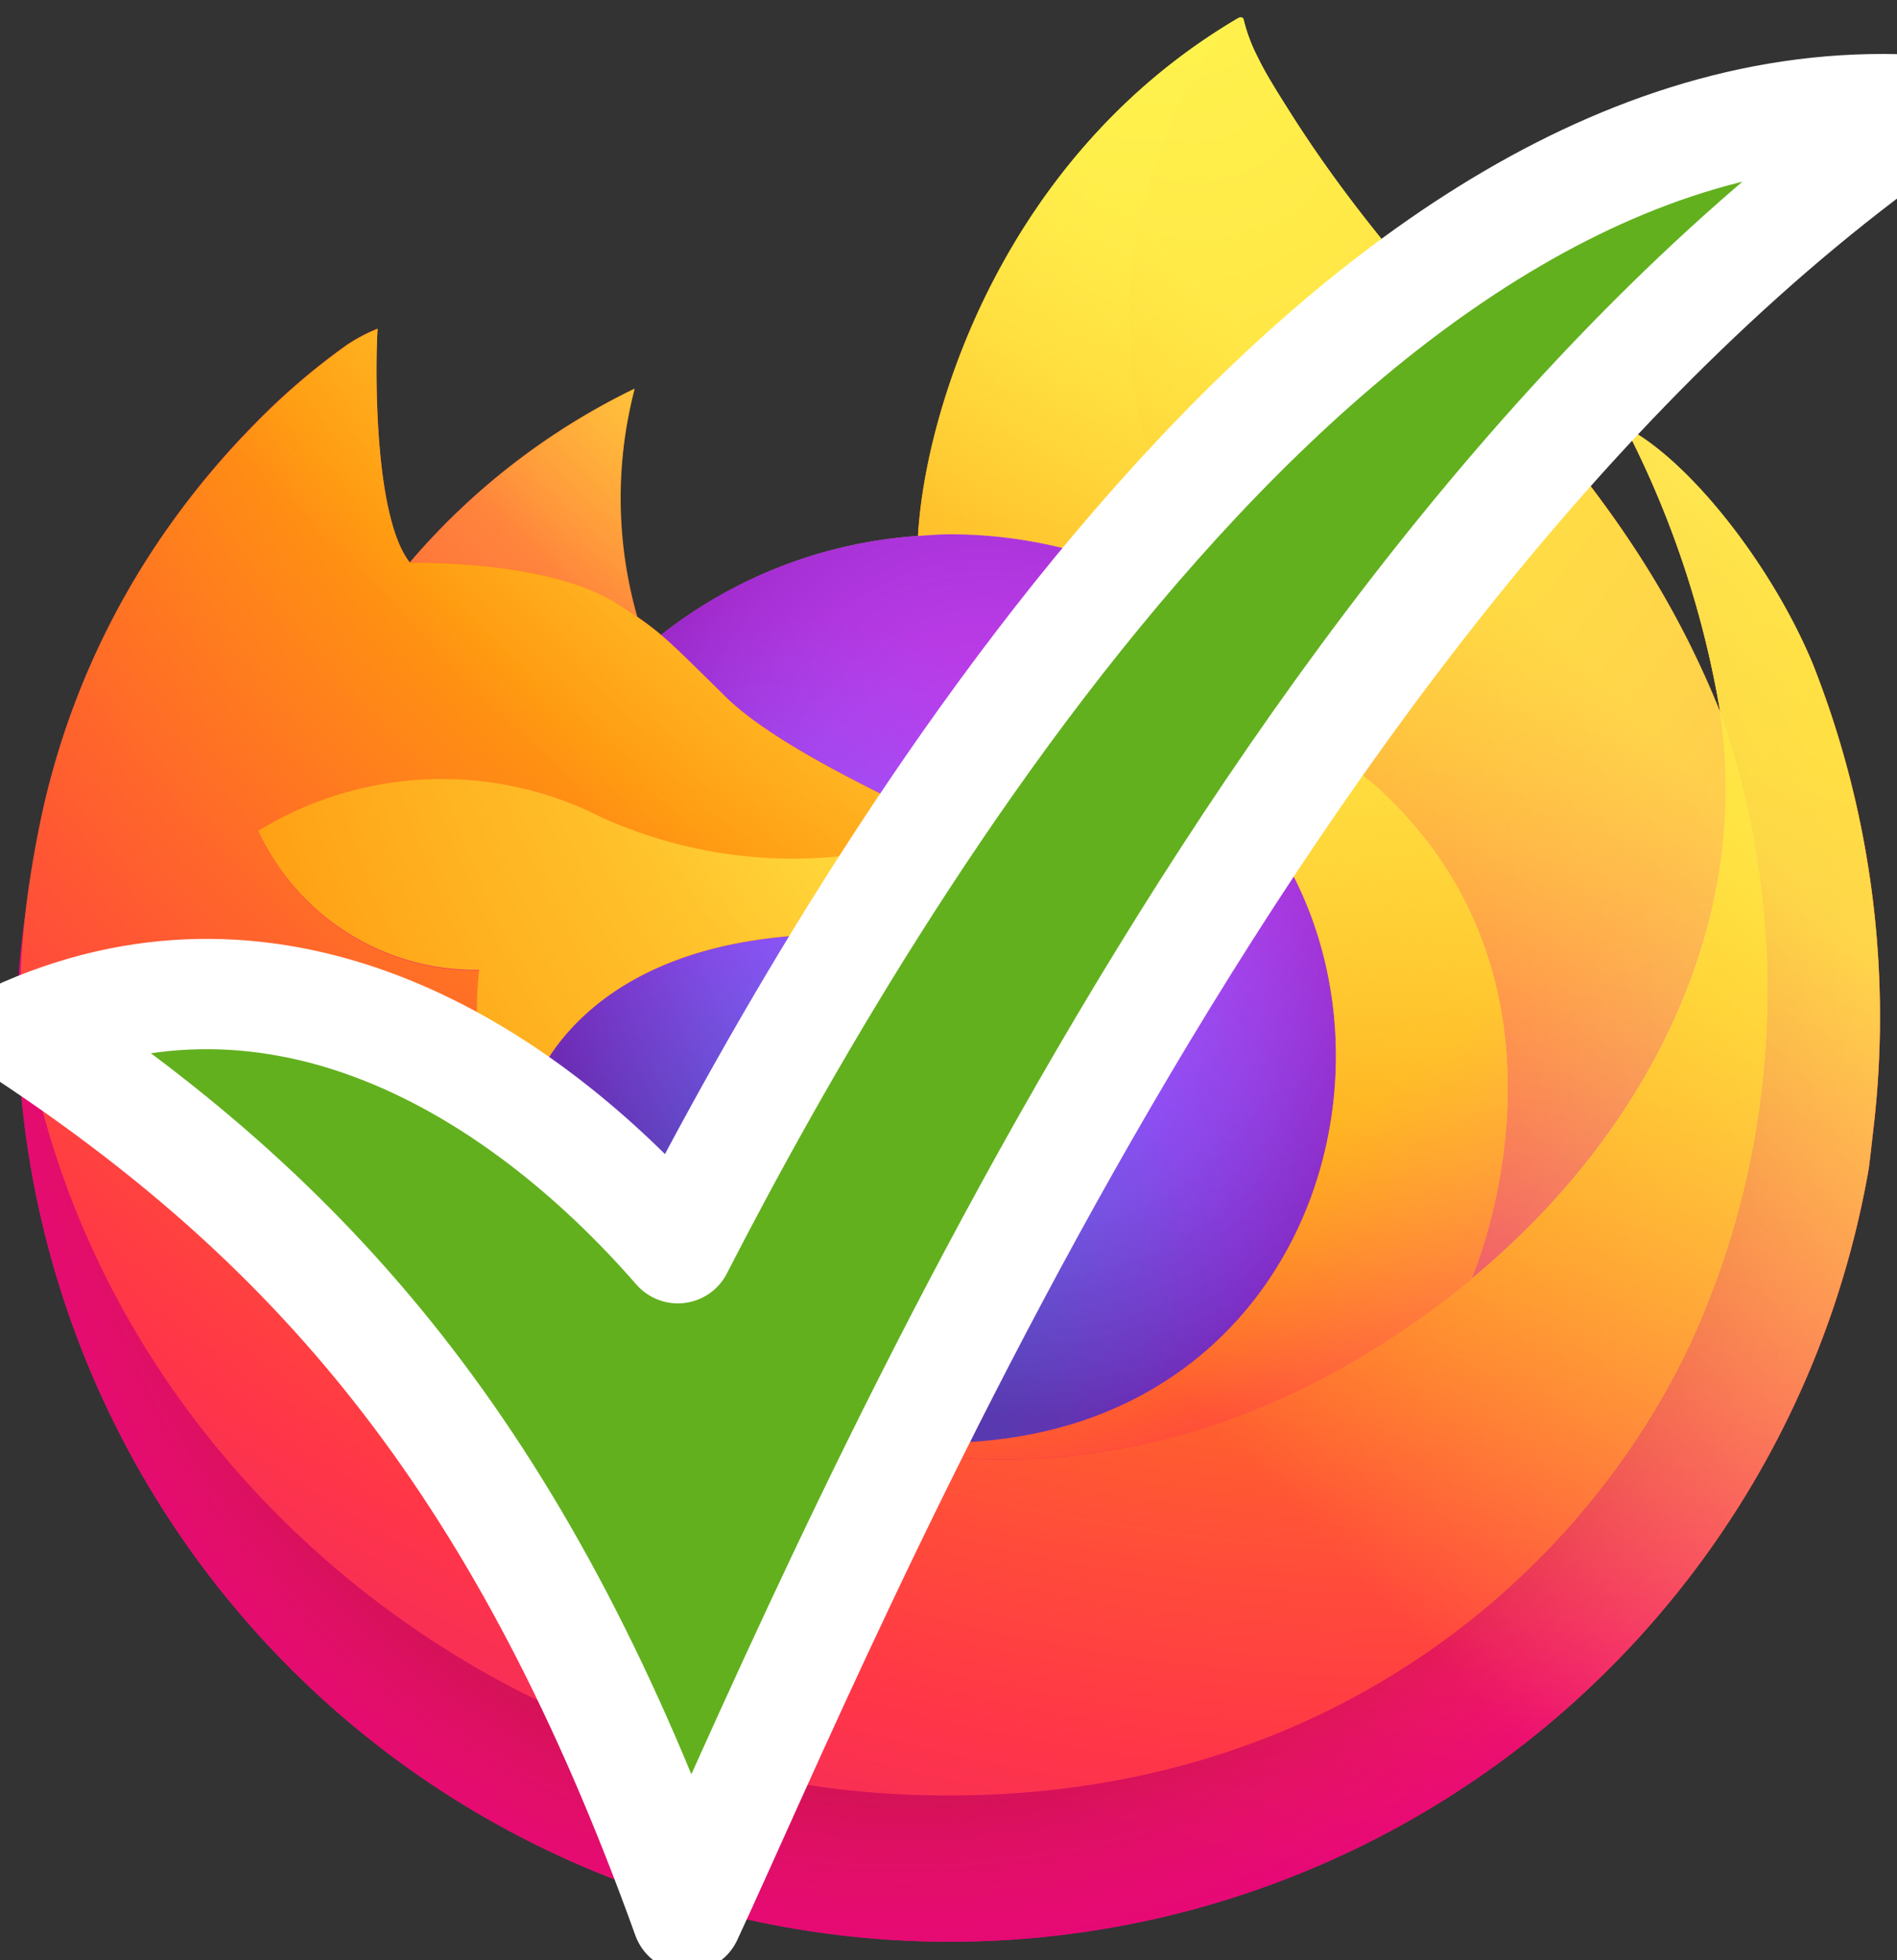
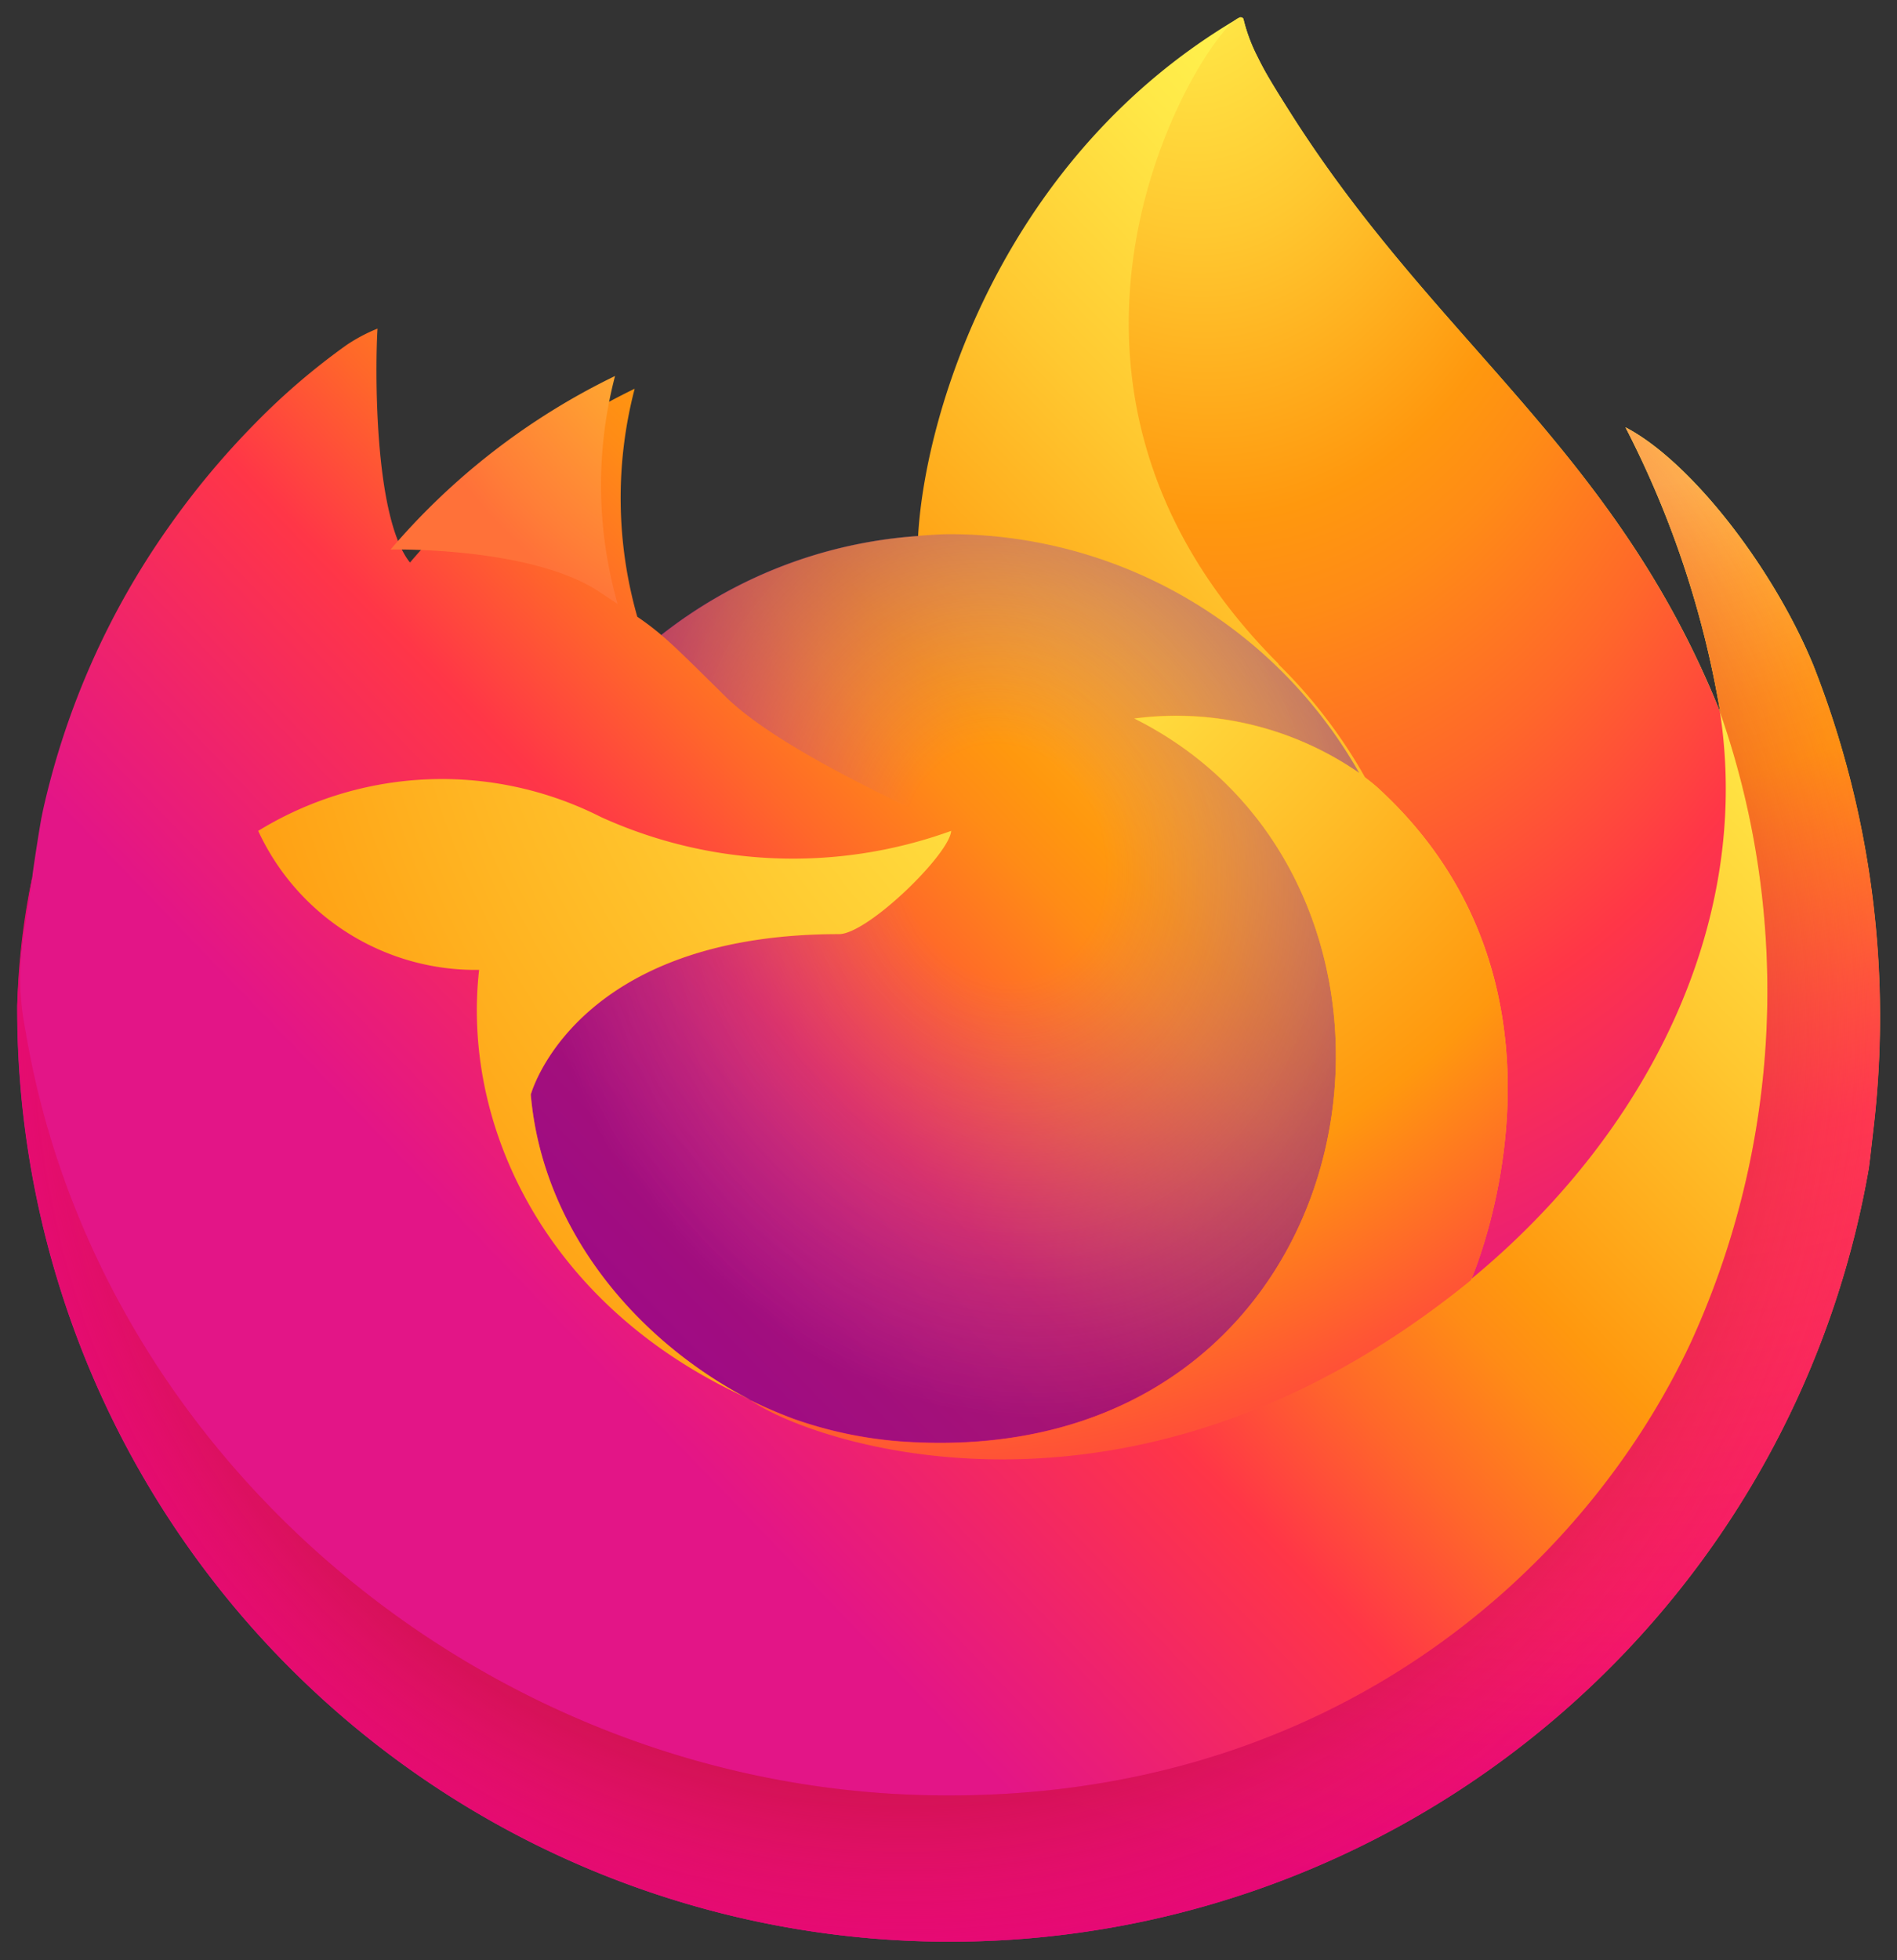
<svg xmlns="http://www.w3.org/2000/svg" width="77.42" height="79.97" version="1.1" viewBox="0 0 77.42 79.97" id="svg4588">
  <rect x="0" y="0" width="77.42" height="79.97" fill="#333333" stroke="none" />
  <title id="title4412">Firefox Browser logo</title>
  <defs id="defs4558">
    <linearGradient id="a" x1="70.79" x2="6.447" y1="12.39" y2="74.47" gradientTransform="translate(-1.3 -.004)" gradientUnits="userSpaceOnUse">
      <stop stop-color="#fff44f" offset=".048" id="stop4414" />
      <stop stop-color="#ffe847" offset=".111" id="stop4416" />
      <stop stop-color="#ffc830" offset=".225" id="stop4418" />
      <stop stop-color="#ff980e" offset=".368" id="stop4420" />
      <stop stop-color="#ff8b16" offset=".401" id="stop4422" />
      <stop stop-color="#ff672a" offset=".462" id="stop4424" />
      <stop stop-color="#ff3647" offset=".534" id="stop4426" />
      <stop stop-color="#e31587" offset=".705" id="stop4428" />
    </linearGradient>
    <radialGradient id="b" cx="-7907" cy="-8515" r="80.8" gradientTransform="translate(7974,8524)" gradientUnits="userSpaceOnUse">
      <stop stop-color="#ffbd4f" offset=".129" id="stop4431" />
      <stop stop-color="#ffac31" offset=".186" id="stop4433" />
      <stop stop-color="#ff9d17" offset=".247" id="stop4435" />
      <stop stop-color="#ff980e" offset=".283" id="stop4437" />
      <stop stop-color="#ff563b" offset=".403" id="stop4439" />
      <stop stop-color="#ff3750" offset=".467" id="stop4441" />
      <stop stop-color="#f5156c" offset=".71" id="stop4443" />
      <stop stop-color="#eb0878" offset=".782" id="stop4445" />
      <stop stop-color="#e50080" offset=".86" id="stop4447" />
    </radialGradient>
    <radialGradient id="c" cx="-7937" cy="-8482" r="80.8" gradientTransform="translate(7974,8524)" gradientUnits="userSpaceOnUse">
      <stop stop-color="#960e18" offset=".3" id="stop4450" />
      <stop stop-color="#b11927" stop-opacity=".74" offset=".351" id="stop4452" />
      <stop stop-color="#db293d" stop-opacity=".343" offset=".435" id="stop4454" />
      <stop stop-color="#f5334b" stop-opacity=".094" offset=".497" id="stop4456" />
      <stop stop-color="#ff3750" stop-opacity="0" offset=".53" id="stop4458" />
    </radialGradient>
    <radialGradient id="d" cx="-7927" cy="-8533" r="58.53" gradientTransform="translate(7974,8524)" gradientUnits="userSpaceOnUse">
      <stop stop-color="#fff44f" offset=".132" id="stop4461" />
      <stop stop-color="#ffdc3e" offset=".252" id="stop4463" />
      <stop stop-color="#ff9d12" offset=".506" id="stop4465" />
      <stop stop-color="#ff980e" offset=".526" id="stop4467" />
    </radialGradient>
    <radialGradient id="e" cx="-7946" cy="-8461" r="38.47" gradientTransform="translate(7974,8524)" gradientUnits="userSpaceOnUse">
      <stop stop-color="#3a8ee6" offset=".353" id="stop4470" />
      <stop stop-color="#5c79f0" offset=".472" id="stop4472" />
      <stop stop-color="#9059ff" offset=".669" id="stop4474" />
      <stop stop-color="#c139e6" offset="1" id="stop4476" />
    </radialGradient>
    <radialGradient id="f" cx="-7936" cy="-8492" r="20.4" gradientTransform="matrix(.972 -.235 .275 1.138 10090 7834)" gradientUnits="userSpaceOnUse">
      <stop stop-color="#9059ff" stop-opacity="0" offset=".206" id="stop4479" />
      <stop stop-color="#8c4ff3" stop-opacity=".064" offset=".278" id="stop4481" />
      <stop stop-color="#7716a8" stop-opacity=".45" offset=".747" id="stop4483" />
      <stop stop-color="#6e008b" stop-opacity=".6" offset=".975" id="stop4485" />
    </radialGradient>
    <radialGradient id="g" cx="-7938" cy="-8518" r="27.68" gradientTransform="translate(7974,8524)" gradientUnits="userSpaceOnUse">
      <stop stop-color="#ffe226" offset="0" id="stop4488" />
      <stop stop-color="#ffdb27" offset=".121" id="stop4490" />
      <stop stop-color="#ffc82a" offset=".295" id="stop4492" />
      <stop stop-color="#ffa930" offset=".502" id="stop4494" />
      <stop stop-color="#ff7e37" offset=".732" id="stop4496" />
      <stop stop-color="#ff7139" offset=".792" id="stop4498" />
    </radialGradient>
    <radialGradient id="h" cx="-7916" cy="-8536" r="118.1" gradientTransform="translate(7974,8524)" gradientUnits="userSpaceOnUse">
      <stop stop-color="#fff44f" offset=".113" id="stop4501" />
      <stop stop-color="#ff980e" offset=".456" id="stop4503" />
      <stop stop-color="#ff5634" offset=".622" id="stop4505" />
      <stop stop-color="#ff3647" offset=".716" id="stop4507" />
      <stop stop-color="#e31587" offset=".904" id="stop4509" />
    </radialGradient>
    <radialGradient id="i" cx="-7927" cy="-8523" r="86.5" gradientTransform="matrix(.105 .995 -.653 .069 -4685 8470)" gradientUnits="userSpaceOnUse">
      <stop stop-color="#fff44f" offset="0" id="stop4512" />
      <stop stop-color="#ffe847" offset=".06" id="stop4514" />
      <stop stop-color="#ffc830" offset=".168" id="stop4516" />
      <stop stop-color="#ff980e" offset=".304" id="stop4518" />
      <stop stop-color="#ff8b16" offset=".356" id="stop4520" />
      <stop stop-color="#ff672a" offset=".455" id="stop4522" />
      <stop stop-color="#ff3647" offset=".57" id="stop4524" />
      <stop stop-color="#e31587" offset=".737" id="stop4526" />
    </radialGradient>
    <radialGradient id="j" cx="-7938" cy="-8508" r="73.72" gradientTransform="translate(7974,8524)" gradientUnits="userSpaceOnUse">
      <stop stop-color="#fff44f" offset=".137" id="stop4529" />
      <stop stop-color="#ff980e" offset=".48" id="stop4531" />
      <stop stop-color="#ff5634" offset=".592" id="stop4533" />
      <stop stop-color="#ff3647" offset=".655" id="stop4535" />
      <stop stop-color="#e31587" offset=".904" id="stop4537" />
    </radialGradient>
    <radialGradient id="k" cx="-7919" cy="-8504" r="80.69" gradientTransform="translate(7974,8524)" gradientUnits="userSpaceOnUse">
      <stop stop-color="#fff44f" offset=".094" id="stop4540" />
      <stop stop-color="#ffe141" offset=".231" id="stop4542" />
      <stop stop-color="#ffaf1e" offset=".509" id="stop4544" />
      <stop stop-color="#ff980e" offset=".626" id="stop4546" />
    </radialGradient>
    <linearGradient id="l" x1="70.01" x2="15.27" y1="12.06" y2="66.81" gradientTransform="translate(-1.3 -.004)" gradientUnits="userSpaceOnUse">
      <stop stop-color="#fff44f" stop-opacity=".8" offset=".167" id="stop4549" />
      <stop stop-color="#fff44f" stop-opacity=".634" offset=".266" id="stop4551" />
      <stop stop-color="#fff44f" stop-opacity=".217" offset=".489" id="stop4553" />
      <stop stop-color="#fff44f" stop-opacity="0" offset=".6" id="stop4555" />
    </linearGradient>
  </defs>
  <g transform="matrix(.982 0 0 .982 .697 .72)" id="g4584">
    <path d="m74.62 26.83c-1.684-4.052-5.1-8.427-7.775-9.81a40.27 40.27 0 0 1 3.925 11.76l7e-3 0.065c-4.382-10.92-11.81-15.33-17.88-24.92-0.307-0.485-0.614-0.971-0.913-1.484-0.171-0.293-0.308-0.557-0.427-0.8a7.053 7.053 0 0 1-0.578-1.535 0.1 0.1 0 0 0-0.088-0.1 0.138 0.138 0 0 0-0.073 0c-5e-3 0-0.013 9e-3 -0.019 0.011s-0.019 0.011-0.028 0.015l0.015-0.026c-9.735 5.7-13.04 16.25-13.34 21.53a19.39 19.39 0 0 0-10.67 4.111 11.59 11.59 0 0 0-1-0.758 17.97 17.97 0 0 1-0.109-9.473 28.7 28.7 0 0 0-9.329 7.21h-0.018c-1.536-1.947-1.428-8.367-1.34-9.708a6.928 6.928 0 0 0-1.294 0.687 28.22 28.22 0 0 0-3.788 3.245 33.84 33.84 0 0 0-3.623 4.347v6e-3 -7e-3a32.73 32.73 0 0 0-5.2 11.74l-0.052 0.256c-0.073 0.341-0.336 2.049-0.381 2.42 0 0.029-6e-3 0.056-9e-3 0.085a36.94 36.94 0 0 0-0.629 5.343v0.2a38.76 38.76 0 0 0 76.95 6.554c0.065-0.5 0.118-0.995 0.176-1.5a39.86 39.86 0 0 0-2.514-19.47zm-44.67 30.34c0.181 0.087 0.351 0.181 0.537 0.264l0.027 0.017q-0.282-0.135-0.564-0.281zm8.878-23.38m31.95-4.934v-0.037l7e-3 0.041z" fill="url(#a)" id="path4560" />
    <path d="m74.62 26.83c-1.684-4.052-5.1-8.427-7.775-9.81a40.27 40.27 0 0 1 3.925 11.76v0.037l7e-3 0.041a35.1 35.1 0 0 1-1.206 26.16c-4.442 9.531-15.19 19.3-32.02 18.82-18.18-0.515-34.2-14.01-37.19-31.68-0.545-2.787 0-4.2 0.274-6.465a28.88 28.88 0 0 0-0.623 5.348v0.2a38.76 38.76 0 0 0 76.95 6.554c0.065-0.5 0.118-0.995 0.176-1.5a39.86 39.86 0 0 0-2.514-19.47z" fill="url(#b)" id="path4562" />
    <path d="m74.62 26.83c-1.684-4.052-5.1-8.427-7.775-9.81a40.27 40.27 0 0 1 3.925 11.76v0.037l7e-3 0.041a35.1 35.1 0 0 1-1.206 26.16c-4.442 9.531-15.19 19.3-32.02 18.82-18.18-0.515-34.2-14.01-37.19-31.68-0.545-2.787 0-4.2 0.274-6.465a28.88 28.88 0 0 0-0.623 5.348v0.2a38.76 38.76 0 0 0 76.95 6.554c0.065-0.5 0.118-0.995 0.176-1.5a39.86 39.86 0 0 0-2.514-19.47z" fill="url(#c)" id="path4564" />
-     <path d="m55.78 31.38c0.084 0.059 0.162 0.118 0.241 0.177a21.1 21.1 0 0 0-3.6-4.695c-12.05-12.05-3.157-26.12-1.658-26.84l0.015-0.022c-9.735 5.7-13.04 16.25-13.34 21.53 0.452-0.031 0.9-0.069 1.362-0.069a19.56 19.56 0 0 1 16.98 9.917z" fill="url(#d)" id="path4566" />
-     <path d="m38.82 33.79c-0.064 0.964-3.47 4.289-4.661 4.289-11.02 0-12.81 6.667-12.81 6.667 0.488 5.614 4.4 10.24 9.129 12.68 0.216 0.112 0.435 0.213 0.654 0.312q0.569 0.252 1.138 0.466a17.24 17.24 0 0 0 5.043 0.973c19.32 0.906 23.06-23.1 9.119-30.07a13.38 13.38 0 0 1 9.345 2.269 19.56 19.56 0 0 0-16.98-9.917c-0.46 0-0.91 0.038-1.362 0.069a19.39 19.39 0 0 0-10.67 4.111c0.591 0.5 1.258 1.168 2.663 2.553 2.63 2.591 9.375 5.275 9.39 5.59z" fill="url(#e)" id="path4568" />
    <path d="m38.82 33.79c-0.064 0.964-3.47 4.289-4.661 4.289-11.02 0-12.81 6.667-12.81 6.667 0.488 5.614 4.4 10.24 9.129 12.68 0.216 0.112 0.435 0.213 0.654 0.312q0.569 0.252 1.138 0.466a17.24 17.24 0 0 0 5.043 0.973c19.32 0.906 23.06-23.1 9.119-30.07a13.38 13.38 0 0 1 9.345 2.269 19.56 19.56 0 0 0-16.98-9.917c-0.46 0-0.91 0.038-1.362 0.069a19.39 19.39 0 0 0-10.67 4.111c0.591 0.5 1.258 1.168 2.663 2.553 2.63 2.591 9.375 5.275 9.39 5.59z" fill="url(#f)" id="path4570" />
-     <path d="m24.96 24.36c0.314 0.2 0.573 0.374 0.8 0.531a17.97 17.97 0 0 1-0.109-9.473 28.7 28.7 0 0 0-9.329 7.21c0.189-5e-3 5.811-0.106 8.638 1.732z" fill="url(#g)" id="path4572" />
-     <path d="m0.354 42.16c2.991 17.67 19.01 31.17 37.19 31.68 16.83 0.476 27.58-9.294 32.02-18.82a35.1 35.1 0 0 0 1.206-26.16v-0.037c0-0.029-6e-3 -0.046 0-0.037l7e-3 0.065c1.375 8.977-3.191 17.67-10.33 23.56l-0.022 0.05c-13.91 11.33-27.22 6.834-29.91 5q-0.282-0.135-0.564-0.281c-8.109-3.876-11.46-11.26-10.74-17.6a9.953 9.953 0 0 1-9.181-5.775 14.62 14.62 0 0 1 14.25-0.572 19.3 19.3 0 0 0 14.55 0.572c-0.015-0.315-6.76-3-9.39-5.59-1.405-1.385-2.072-2.052-2.663-2.553a11.59 11.59 0 0 0-1-0.758c-0.23-0.157-0.489-0.327-0.8-0.531-2.827-1.838-8.449-1.737-8.635-1.732h-0.018c-1.536-1.947-1.428-8.367-1.34-9.708a6.928 6.928 0 0 0-1.294 0.687 28.22 28.22 0 0 0-3.788 3.245 33.84 33.84 0 0 0-3.638 4.337v6e-3 -7e-3a32.73 32.73 0 0 0-5.2 11.74c-0.019 0.079-1.396 6.099-0.717 9.221z" fill="url(#h)" id="path4574" />
+     <path d="m24.96 24.36a17.97 17.97 0 0 1-0.109-9.473 28.7 28.7 0 0 0-9.329 7.21c0.189-5e-3 5.811-0.106 8.638 1.732z" fill="url(#g)" id="path4572" />
    <path d="m52.42 26.86a21.1 21.1 0 0 1 3.6 4.7c0.213 0.161 0.412 0.321 0.581 0.476 8.787 8.1 4.183 19.55 3.84 20.36 7.138-5.881 11.7-14.58 10.33-23.56-4.384-10.93-11.82-15.34-17.88-24.93-0.307-0.485-0.614-0.971-0.913-1.484-0.171-0.293-0.308-0.557-0.427-0.8a7.053 7.053 0 0 1-0.578-1.535 0.1 0.1 0 0 0-0.088-0.1 0.138 0.138 0 0 0-0.073 0c-5e-3 0-0.013 9e-3 -0.019 0.011s-0.019 0.011-0.028 0.015c-1.499 0.711-10.39 14.79 1.66 26.83z" fill="url(#i)" id="path4576" />
    <path d="m56.6 32.04c-0.169-0.155-0.368-0.315-0.581-0.476-0.079-0.059-0.157-0.118-0.241-0.177a13.38 13.38 0 0 0-9.345-2.269c13.94 6.97 10.2 30.97-9.119 30.07a17.24 17.24 0 0 1-5.043-0.973q-0.569-0.213-1.138-0.466c-0.219-0.1-0.438-0.2-0.654-0.312l0.027 0.017c2.694 1.839 16 6.332 29.91-5l0.022-0.05c0.347-0.81 4.951-12.26-3.84-20.36z" fill="url(#j)" id="path4578" />
    <path d="m21.35 44.74s1.789-6.667 12.81-6.667c1.191 0 4.6-3.325 4.661-4.289a19.3 19.3 0 0 1-14.55-0.572 14.62 14.62 0 0 0-14.25 0.572 9.953 9.953 0 0 0 9.181 5.775c-0.718 6.337 2.632 13.72 10.74 17.6 0.181 0.087 0.351 0.181 0.537 0.264-4.733-2.445-8.641-7.069-9.129-12.68z" fill="url(#k)" id="path4580" />
-     <path d="m74.62 26.83c-1.684-4.052-5.1-8.427-7.775-9.81a40.27 40.27 0 0 1 3.925 11.76l7e-3 0.065c-4.382-10.92-11.81-15.33-17.88-24.92-0.307-0.485-0.614-0.971-0.913-1.484-0.171-0.293-0.308-0.557-0.427-0.8a7.053 7.053 0 0 1-0.578-1.535 0.1 0.1 0 0 0-0.088-0.1 0.138 0.138 0 0 0-0.073 0c-5e-3 0-0.013 9e-3 -0.019 0.011s-0.019 0.011-0.028 0.015l0.015-0.026c-9.735 5.7-13.04 16.25-13.34 21.53 0.452-0.031 0.9-0.069 1.362-0.069a19.56 19.56 0 0 1 16.98 9.917 13.38 13.38 0 0 0-9.345-2.269c13.94 6.97 10.2 30.97-9.119 30.07a17.24 17.24 0 0 1-5.043-0.973q-0.569-0.213-1.138-0.466c-0.219-0.1-0.438-0.2-0.654-0.312l0.027 0.017q-0.282-0.135-0.564-0.281c0.181 0.087 0.351 0.181 0.537 0.264-4.733-2.446-8.641-7.07-9.129-12.68 0 0 1.789-6.667 12.81-6.667 1.191 0 4.6-3.325 4.661-4.289-0.015-0.315-6.76-3-9.39-5.59-1.405-1.385-2.072-2.052-2.663-2.553a11.59 11.59 0 0 0-1-0.758 17.97 17.97 0 0 1-0.109-9.473 28.7 28.7 0 0 0-9.329 7.21h-0.018c-1.536-1.947-1.428-8.367-1.34-9.708a6.928 6.928 0 0 0-1.294 0.687 28.22 28.22 0 0 0-3.788 3.245 33.84 33.84 0 0 0-3.623 4.347v6e-3 -7e-3a32.73 32.73 0 0 0-5.2 11.74l-0.052 0.256c-0.073 0.341-0.4 2.073-0.447 2.445a45.09 45.09 0 0 0-0.572 5.403v0.2a38.76 38.76 0 0 0 76.95 6.554c0.065-0.5 0.118-0.995 0.176-1.5a39.86 39.86 0 0 0-2.514-19.47zm-3.845 1.991 7e-3 0.041z" fill="url(#l)" id="path4582" />
  </g>
-   <path d="M 1.038,42.122 C 13.241,50.184 21.503,60.024 28.048,78.196 33.669,66.122 50.937,23.61 78.54,4.511 54.889,2.87 35.55,35.578 27.665,50.922 21.071,43.362 11.343,37.664 1.038,42.122 Z" fill="#62b01e" fill-rule="evenodd" stroke="#62b01e" stroke-linecap="round" stroke-linejoin="round" stroke-width="3.125" id="path3305" style="stroke-width:4.5;stroke-miterlimit:4;stroke-dasharray:none;stroke:#ffffff;stroke-opacity:1;paint-order:markers stroke fill" />
</svg>